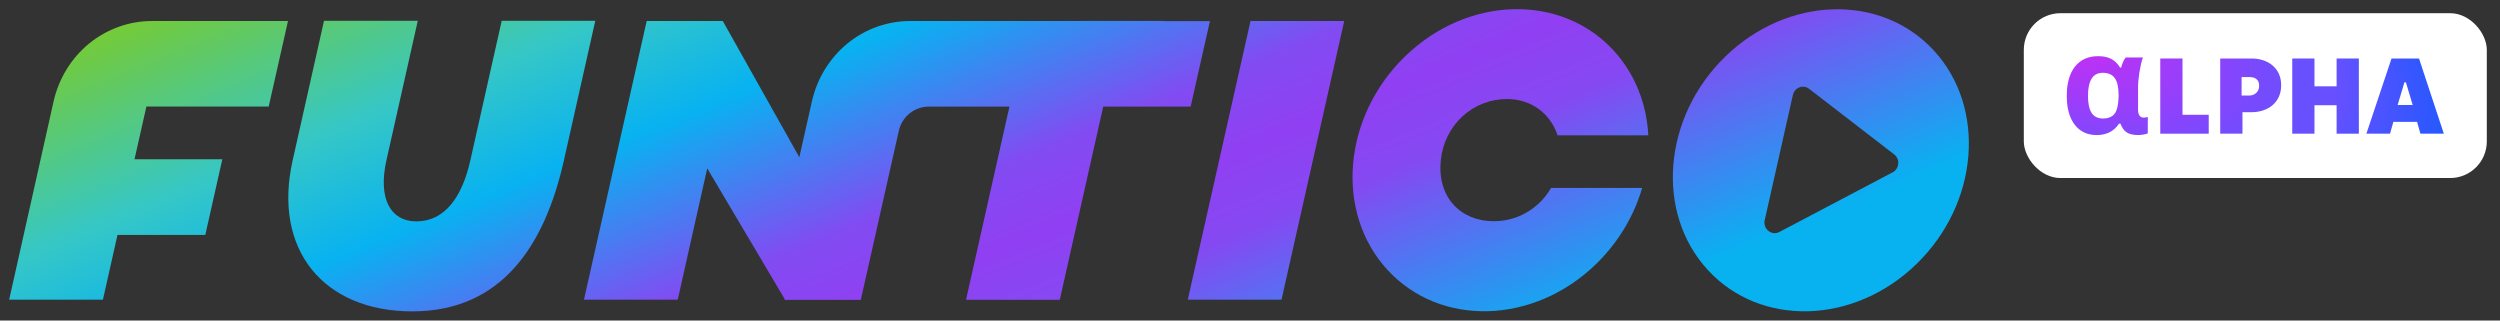
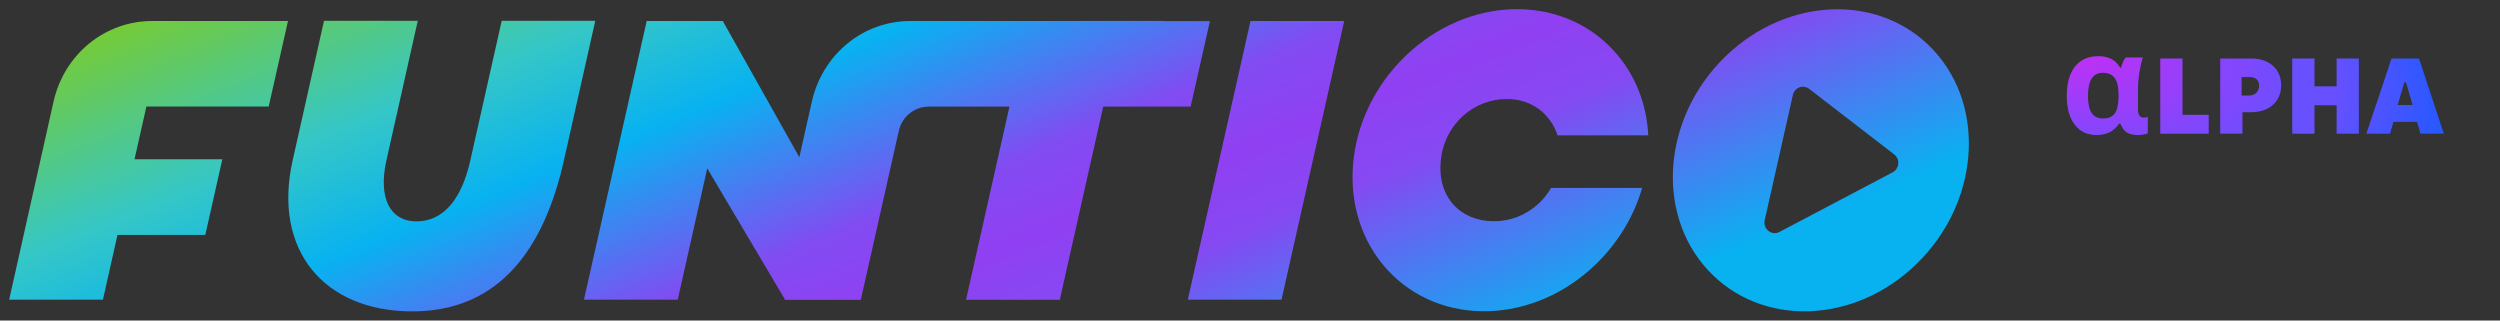
<svg xmlns="http://www.w3.org/2000/svg" width="273" height="35" viewBox="0 0 273 35" fill="none">
  <rect x="0" y="0" width="273" height="35" fill="#333333" stroke="none" />
  <g clip-path="url(#clip0_961_5174)">
    <path d="M139.94 32.727H129.706L136.556 2.295H146.79L139.94 32.727Z" fill="url(#paint0)" />
    <path d="M29.343 11.631L31.449 2.295H16.59C14.097 2.295 11.68 3.167 9.73 4.752C7.785 6.348 6.421 8.567 5.856 11.057L1 32.727H11.239L12.829 25.655H22.419L24.278 17.395H14.688L15.988 11.631H29.343Z" fill="url(#paint1)" />
    <path d="M54.786 2.273L51.364 17.5C50.467 21.519 48.576 24.175 45.455 24.175C42.683 24.175 41.248 21.74 42.199 17.5L45.621 2.273H35.382L31.96 17.5C29.757 27.272 35.35 34.002 45.014 34.002C54.679 34.002 59.46 26.963 61.582 17.5L65.004 2.273H54.786Z" fill="url(#paint2)" />
    <path d="M127.052 2.295V2.284H117.947V2.295H99.397C96.904 2.295 94.486 3.156 92.536 4.752C90.592 6.348 89.227 8.567 88.663 11.057L87.288 17.169L78.929 2.295H70.618L63.768 32.727H74.008L77.231 18.383L85.654 32.6L85.698 32.749H93.998L98.15 14.292C98.317 13.536 98.73 12.868 99.327 12.388C99.918 11.907 100.648 11.642 101.406 11.642H110.232L105.489 32.738H115.728L120.472 11.642H130.018L132.124 2.306H127.058V2.295H127.052Z" fill="url(#paint3)" />
    <path d="M169.369 20.531C168.998 21.172 168.531 21.762 167.983 22.265C166.64 23.496 164.905 24.169 163.105 24.158C159.511 24.158 156.906 21.53 157.341 17.483C157.518 15.645 158.361 13.944 159.699 12.708C161.042 11.477 162.777 10.803 164.577 10.814C167.252 10.814 169.331 12.443 170.083 14.778H179.995C179.818 11.355 178.561 8.081 176.202 5.508C170.438 -0.752 160.236 -0.454 153.424 6.165C146.612 12.78 145.748 23.22 151.523 29.481C157.287 35.742 167.489 35.443 174.301 28.824C176.761 26.422 178.453 23.529 179.324 20.52H169.369V20.531Z" fill="url(#paint4)" />
    <path d="M211.18 5.519C205.416 -0.741 195.214 -0.443 188.403 6.176C181.591 12.791 180.726 23.231 186.501 29.486C192.265 35.747 202.467 35.449 209.279 28.829C216.091 22.221 216.939 11.78 211.18 5.519ZM207.286 17.887C207.275 18.08 207.205 18.267 207.098 18.439C206.985 18.599 206.851 18.737 206.673 18.82L194.312 25.329C194.124 25.434 193.909 25.467 193.699 25.456C193.485 25.434 193.286 25.351 193.109 25.213C192.942 25.075 192.808 24.893 192.738 24.683C192.673 24.479 192.647 24.247 192.706 24.042L195.784 10.367C195.827 10.185 195.907 10.014 196.042 9.859C196.165 9.71 196.321 9.605 196.498 9.539C196.676 9.472 196.869 9.456 197.046 9.483C197.234 9.506 197.406 9.588 197.562 9.704L206.851 16.865C207.006 16.981 207.119 17.141 207.2 17.312C207.275 17.5 207.307 17.693 207.286 17.887Z" fill="url(#paint5)" />
  </g>
-   <rect x="221" y="1.441" width="50.559" height="18" rx="4" fill="white" />
  <path d="M229.646 12.939C230.232 12.939 230.657 12.762 230.92 12.41C231.188 12.053 231.332 11.43 231.352 10.541V10.452C231.352 9.558 231.213 8.918 230.935 8.531C230.662 8.143 230.22 7.95 229.609 7.95C228.542 7.95 228.008 8.794 228.008 10.482C228.008 11.3 228.14 11.916 228.403 12.328C228.671 12.735 229.085 12.939 229.646 12.939ZM228.954 14.748C227.936 14.748 227.137 14.371 226.556 13.616C225.98 12.862 225.692 11.812 225.692 10.467C225.692 9.087 225.993 8.019 226.593 7.265C227.199 6.51 228.043 6.133 229.125 6.133C229.711 6.133 230.192 6.237 230.57 6.446C230.952 6.654 231.267 6.967 231.515 7.384H231.627C231.746 6.917 231.913 6.547 232.126 6.274H234.002C233.844 6.756 233.715 7.309 233.615 7.935C233.521 8.555 233.474 9.124 233.474 9.64V11.963C233.474 12.549 233.682 12.842 234.099 12.842C234.258 12.842 234.405 12.817 234.539 12.768V14.555C234.459 14.604 234.305 14.649 234.077 14.689C233.854 14.728 233.667 14.748 233.518 14.748C232.962 14.748 232.538 14.654 232.245 14.465C231.952 14.272 231.721 13.951 231.553 13.505H231.396C230.85 14.334 230.036 14.748 228.954 14.748Z" fill="url(#paint6_radial_961_5174)" />
  <path d="M235.902 14.599V6.388H238.33V12.535H241.192V14.599H235.902Z" fill="url(#paint7_radial_961_5174)" />
  <path d="M242.448 14.599V6.388H245.862C247.798 6.388 249.1 7.561 249.1 9.25V9.356C249.1 11.092 247.774 12.253 245.85 12.253H244.877V14.599H242.448ZM244.783 10.435H245.592C246.296 10.435 246.695 9.942 246.695 9.403V9.309C246.695 8.793 246.355 8.417 245.674 8.417H244.783V10.435Z" fill="url(#paint8_radial_961_5174)" />
  <path d="M250.313 14.599V6.388H252.741V9.426H255.158V6.388H257.586V14.599H255.158V11.491H252.741V14.599H250.313Z" fill="url(#paint9_radial_961_5174)" />
  <path d="M258.409 14.599L261.154 6.388H264.157L266.867 14.599H264.31L263.946 13.309H261.354L260.99 14.599H258.409ZM261.823 11.467H263.465L262.726 8.992H262.562L261.823 11.467Z" fill="url(#paint10_radial_961_5174)" />
  <defs>
    <linearGradient id="paint0" x1="58.661" y1="-20.39" x2="94.313" y2="66.589" gradientUnits="userSpaceOnUse">
      <stop stop-color="#82CB19" />
      <stop offset="0.252" stop-color="#35C7C7" />
      <stop offset="0.39" stop-color="#08B2F1" />
      <stop offset="0.584" stop-color="#824BF2" />
      <stop offset="0.672" stop-color="#9040F2" />
      <stop offset="0.761" stop-color="#8549F2" />
      <stop offset="1" stop-color="#08B2F1" />
    </linearGradient>
    <linearGradient id="paint1" x1="58.661" y1="-20.39" x2="94.313" y2="66.589" gradientUnits="userSpaceOnUse">
      <stop stop-color="#82CB19" />
      <stop offset="0.252" stop-color="#35C7C7" />
      <stop offset="0.39" stop-color="#08B2F1" />
      <stop offset="0.584" stop-color="#824BF2" />
      <stop offset="0.672" stop-color="#9040F2" />
      <stop offset="0.761" stop-color="#8549F2" />
      <stop offset="1" stop-color="#08B2F1" />
    </linearGradient>
    <linearGradient id="paint2" x1="58.661" y1="-20.39" x2="94.313" y2="66.589" gradientUnits="userSpaceOnUse">
      <stop stop-color="#82CB19" />
      <stop offset="0.252" stop-color="#35C7C7" />
      <stop offset="0.39" stop-color="#08B2F1" />
      <stop offset="0.584" stop-color="#824BF2" />
      <stop offset="0.672" stop-color="#9040F2" />
      <stop offset="0.761" stop-color="#8549F2" />
      <stop offset="1" stop-color="#08B2F1" />
    </linearGradient>
    <linearGradient id="paint3" x1="58.661" y1="-20.39" x2="94.313" y2="66.589" gradientUnits="userSpaceOnUse">
      <stop stop-color="#82CB19" />
      <stop offset="0.252" stop-color="#35C7C7" />
      <stop offset="0.39" stop-color="#08B2F1" />
      <stop offset="0.584" stop-color="#824BF2" />
      <stop offset="0.672" stop-color="#9040F2" />
      <stop offset="0.761" stop-color="#8549F2" />
      <stop offset="1" stop-color="#08B2F1" />
    </linearGradient>
    <linearGradient id="paint4" x1="58.661" y1="-20.39" x2="94.313" y2="66.589" gradientUnits="userSpaceOnUse">
      <stop stop-color="#82CB19" />
      <stop offset="0.252" stop-color="#35C7C7" />
      <stop offset="0.39" stop-color="#08B2F1" />
      <stop offset="0.584" stop-color="#824BF2" />
      <stop offset="0.672" stop-color="#9040F2" />
      <stop offset="0.761" stop-color="#8549F2" />
      <stop offset="1" stop-color="#08B2F1" />
    </linearGradient>
    <linearGradient id="paint5" x1="58.661" y1="-20.39" x2="94.313" y2="66.589" gradientUnits="userSpaceOnUse">
      <stop stop-color="#82CB19" />
      <stop offset="0.252" stop-color="#35C7C7" />
      <stop offset="0.39" stop-color="#08B2F1" />
      <stop offset="0.584" stop-color="#824BF2" />
      <stop offset="0.672" stop-color="#9040F2" />
      <stop offset="0.761" stop-color="#8549F2" />
      <stop offset="1" stop-color="#08B2F1" />
    </linearGradient>
    <radialGradient id="paint6_radial_961_5174" cx="0" cy="0" r="1" gradientUnits="userSpaceOnUse" gradientTransform="translate(224.764 4.043) rotate(14.036) scale(43.531 22.029)">
      <stop stop-color="#B833F6" />
      <stop offset="0.13" stop-color="#B833F6" />
      <stop offset="0.616" stop-color="#6850FF" />
      <stop offset="0.708" stop-color="#6850FF" />
      <stop offset="0.979" stop-color="#2958FF" />
    </radialGradient>
    <radialGradient id="paint7_radial_961_5174" cx="0" cy="0" r="1" gradientUnits="userSpaceOnUse" gradientTransform="translate(224.764 4.043) rotate(14.036) scale(43.531 22.029)">
      <stop stop-color="#B833F6" />
      <stop offset="0.13" stop-color="#B833F6" />
      <stop offset="0.616" stop-color="#6850FF" />
      <stop offset="0.708" stop-color="#6850FF" />
      <stop offset="0.979" stop-color="#2958FF" />
    </radialGradient>
    <radialGradient id="paint8_radial_961_5174" cx="0" cy="0" r="1" gradientUnits="userSpaceOnUse" gradientTransform="translate(224.764 4.043) rotate(14.036) scale(43.531 22.029)">
      <stop stop-color="#B833F6" />
      <stop offset="0.13" stop-color="#B833F6" />
      <stop offset="0.616" stop-color="#6850FF" />
      <stop offset="0.708" stop-color="#6850FF" />
      <stop offset="0.979" stop-color="#2958FF" />
    </radialGradient>
    <radialGradient id="paint9_radial_961_5174" cx="0" cy="0" r="1" gradientUnits="userSpaceOnUse" gradientTransform="translate(224.764 4.043) rotate(14.036) scale(43.531 22.029)">
      <stop stop-color="#B833F6" />
      <stop offset="0.13" stop-color="#B833F6" />
      <stop offset="0.616" stop-color="#6850FF" />
      <stop offset="0.708" stop-color="#6850FF" />
      <stop offset="0.979" stop-color="#2958FF" />
    </radialGradient>
    <radialGradient id="paint10_radial_961_5174" cx="0" cy="0" r="1" gradientUnits="userSpaceOnUse" gradientTransform="translate(224.764 4.043) rotate(14.036) scale(43.531 22.029)">
      <stop stop-color="#B833F6" />
      <stop offset="0.13" stop-color="#B833F6" />
      <stop offset="0.616" stop-color="#6850FF" />
      <stop offset="0.708" stop-color="#6850FF" />
      <stop offset="0.979" stop-color="#2958FF" />
    </radialGradient>
    <clipPath id="clip0_961_5174">
      <rect width="214" height="33.44" fill="white" transform="translate(1 1)" />
    </clipPath>
  </defs>
</svg>